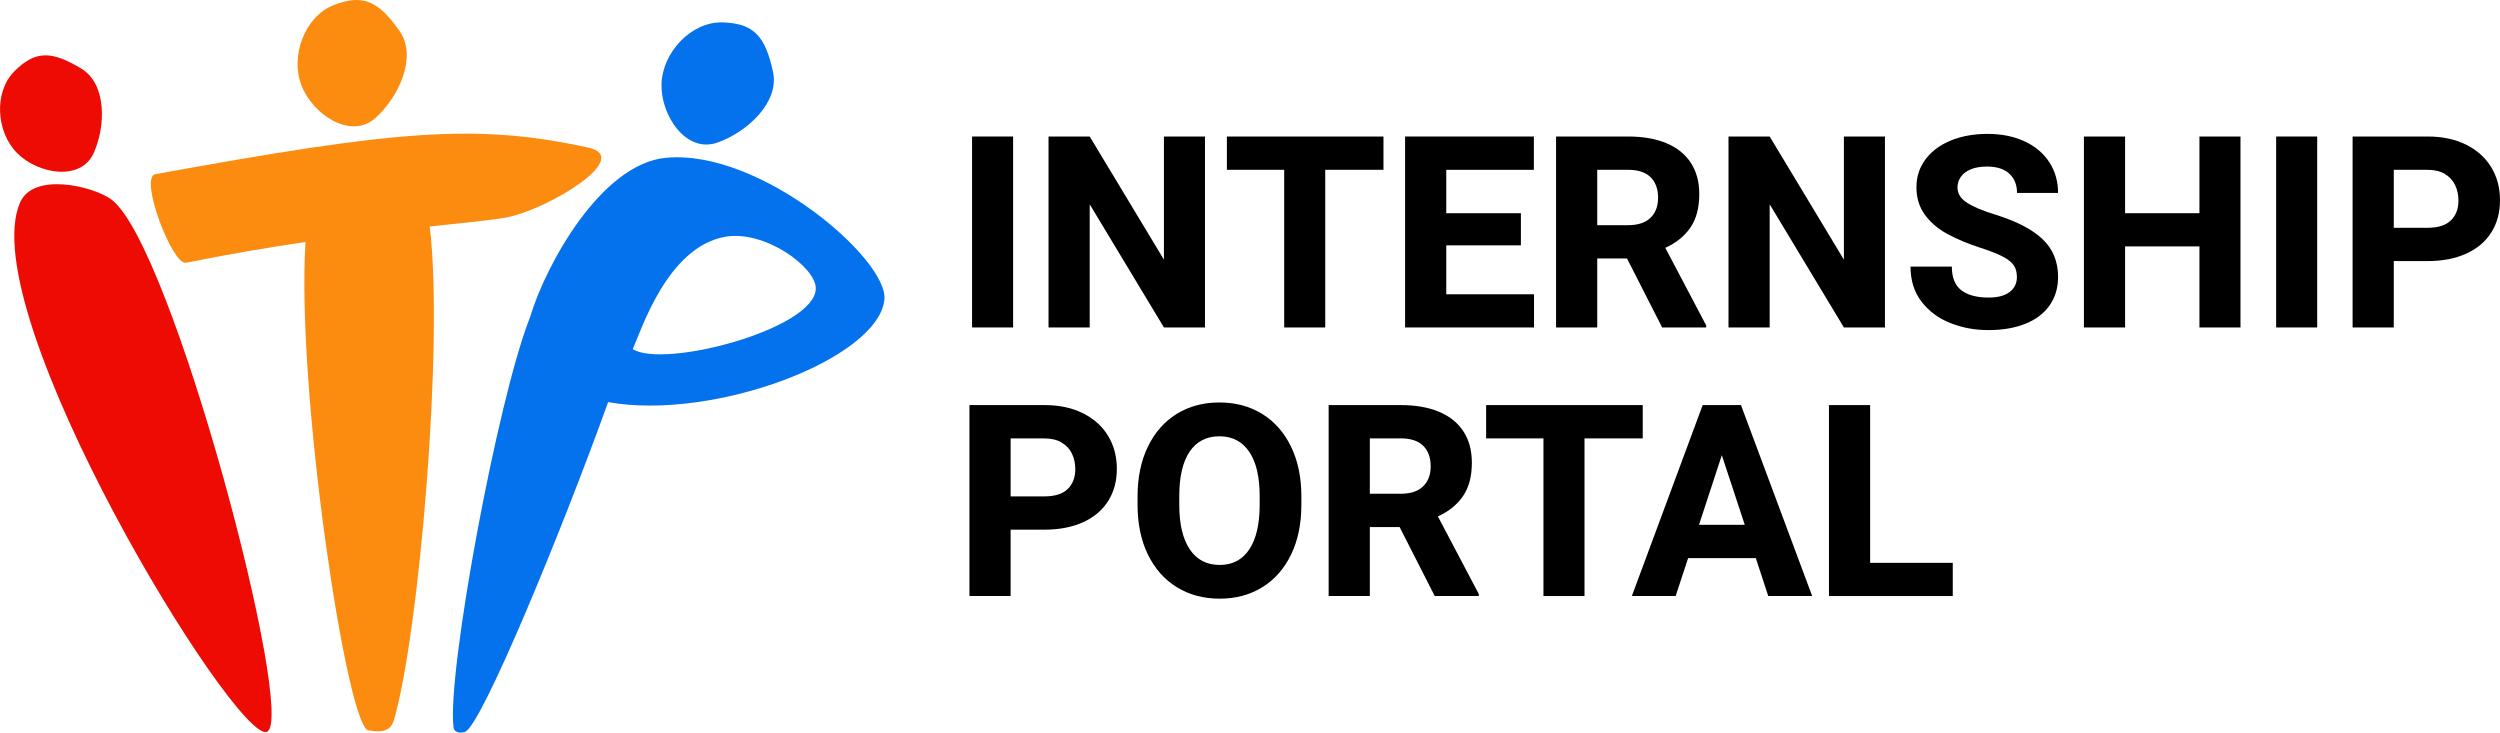
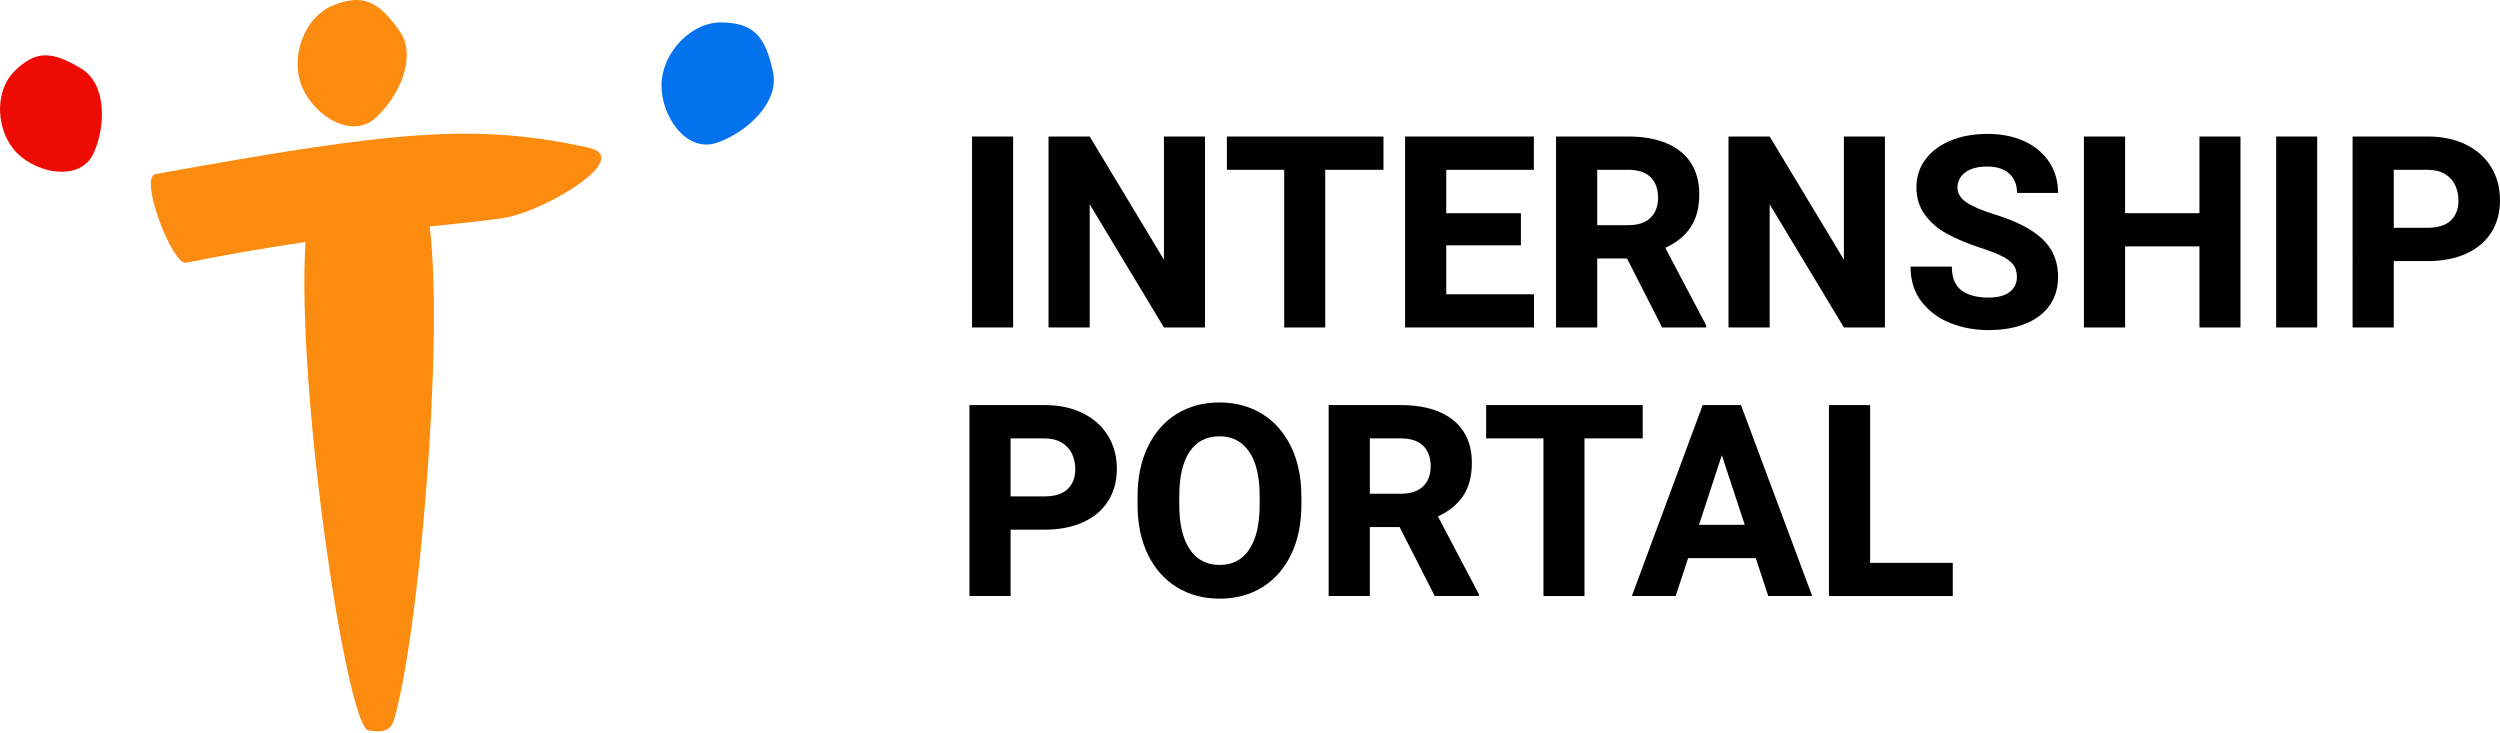
<svg xmlns="http://www.w3.org/2000/svg" id="Layer_2" viewBox="0 0 1758.46 515.27">
  <defs>
    <style>.cls-1{fill:#ed0b04;}.cls-2{fill:#fb8c10;}.cls-3{fill:#0472ed;}</style>
  </defs>
  <g id="Layer_1-2">
    <g>
      <g>
        <path d="m683.74,230.32V96.02h28.87v134.31h-28.87Z" />
        <path d="m818.69,230.32l-52.21-86.62v86.62h-28.96V96.02h28.96l52.21,86.62v-86.62h28.87v134.31h-28.87Z" />
        <path d="m973.11,119.45h-40.96v110.88h-28.87v-110.88h-40.31v-23.43h110.14s0,23.43,0,23.43Z" />
        <path d="m1079,206.99v23.34h-90.68V96.02h90.58v23.43h-61.62v30.53h52.49v22.6h-52.49v34.41h61.72Z" />
        <path d="m1200.12,228.94v1.38h-30.99l-24.72-48.52h-20.94v48.52h-28.96V96.02h50.73c10.39,0,19.33,1.55,26.8,4.66,7.47,3.11,13.21,7.69,17.2,13.74,4,6.06,6,13.45,6,22.18,0,9.53-2.06,17.33-6.18,23.38-4.12,6.06-10.02,10.84-17.71,14.34l28.78,54.61h-.01Zm-76.65-70.56h21.77c6.89,0,12.11-1.72,15.68-5.17,3.57-3.44,5.35-8.18,5.35-14.21s-1.77-10.95-5.3-14.39c-3.54-3.44-8.78-5.17-15.73-5.17h-21.77v38.93h0Z" />
        <path d="m1296.97,230.32l-52.21-86.62v86.62h-28.96V96.02h28.96l52.21,86.62v-86.62h28.87v134.31h-28.87Z" />
        <path d="m1369.62,164.51c-6.55-3.6-11.79-8.1-15.73-13.51-3.94-5.41-5.9-11.84-5.9-19.28s2.14-14.01,6.41-19.69c4.27-5.69,10.19-10.08,17.76-13.19,7.56-3.1,16.2-4.66,25.92-4.66s18.42,1.74,25.92,5.21c7.5,3.48,13.31,8.36,17.43,14.67,4.12,6.3,6.18,13.51,6.18,21.63h-28.87c0-5.66-1.8-10.16-5.4-13.51s-8.87-5.03-15.82-5.03c-4.43,0-8.2.65-11.3,1.94-3.11,1.29-5.44,3.06-7.01,5.3-1.57,2.25-2.35,4.75-2.35,7.52,0,4.12,2.12,7.61,6.37,10.47,4.24,2.86,10.82,5.67,19.74,8.44,15.07,4.61,26.27,10.38,33.62,17.29,7.35,6.92,11.02,15.79,11.02,26.61,0,7.81-2,14.53-6,20.16s-9.67,9.92-17.02,12.87-15.97,4.43-25.88,4.43-18.37-1.63-26.7-4.89-15.11-8.26-20.34-14.99c-5.23-6.73-7.84-14.99-7.84-24.77h29.06c0,7.69,2.23,13.24,6.69,16.65,4.46,3.41,10.84,5.12,19.14,5.12,6.58,0,11.54-1.32,14.9-3.97,3.35-2.64,5.03-6.12,5.03-10.42,0-3.2-.68-5.87-2.03-8.03-1.35-2.15-3.84-4.21-7.47-6.18-3.63-1.97-8.98-4.09-16.05-6.37-9.1-2.95-16.93-6.23-23.48-9.82h0Z" />
        <path d="m1575.92,96.02v134.31h-28.87v-57.01h-52.3v57.01h-28.96V96.02h28.96v53.96h52.3v-53.96h28.87Z" />
        <path d="m1601.01,230.32V96.02h28.87v134.31h-28.87Z" />
        <path d="m1734.67,101.78c7.69,3.84,13.57,9.15,17.66,15.91,4.09,6.77,6.13,14.48,6.13,23.15s-2.03,16.14-6.09,22.6c-4.06,6.46-9.93,11.44-17.62,14.94-7.69,3.51-16.76,5.26-27.21,5.26h-23.8v46.68h-28.96V96.02h52.76c10.39,0,19.43,1.92,27.12,5.76h0Zm-10.79,53.27c3.57-3.44,5.35-8.12,5.35-14.02,0-3.93-.77-7.53-2.31-10.79s-3.94-5.87-7.2-7.84-7.32-2.95-12.18-2.95h-23.8v40.77h23.8c7.32,0,12.76-1.72,16.33-5.17h.01Z" />
        <path d="m761.78,290.7c7.69,3.84,13.57,9.15,17.66,15.91,4.09,6.77,6.13,14.48,6.13,23.15s-2.03,16.14-6.09,22.6c-4.06,6.46-9.93,11.44-17.62,14.94-7.69,3.51-16.76,5.26-27.21,5.26h-23.8v46.68h-28.96v-134.31h52.76c10.39,0,19.43,1.92,27.12,5.76h.01Zm-10.79,53.28c3.57-3.44,5.35-8.12,5.35-14.02,0-3.93-.77-7.53-2.31-10.79s-3.94-5.87-7.19-7.84c-3.26-1.97-7.32-2.95-12.18-2.95h-23.8v40.77h23.8c7.32,0,12.76-1.72,16.33-5.17h0Z" />
        <path d="m908.12,390.09c-4.83,9.96-11.58,17.62-20.25,22.97s-18.66,8.03-29.98,8.03-21.34-2.67-30.07-8.03c-8.73-5.35-15.53-13.01-20.39-22.97s-7.29-21.65-7.29-35.05v-5.81c0-13.41,2.43-25.11,7.29-35.1s11.62-17.67,20.29-23.02,18.66-8.02,29.98-8.02,21.32,2.67,30.03,8.02c8.7,5.35,15.48,13.02,20.34,23.02,4.86,9.99,7.29,21.69,7.29,35.1v5.81c0,13.41-2.41,25.09-7.24,35.05Zm-29.47-72.37c-4.92-7.22-11.9-10.84-20.94-10.84s-16.08,3.6-20.94,10.79c-4.86,7.2-7.29,17.65-7.29,31.36v6c0,13.59,2.46,24.05,7.38,31.36,4.92,7.32,11.93,10.98,21.03,10.98s15.99-3.66,20.85-10.98,7.29-17.77,7.29-31.36v-6c0-13.65-2.46-24.09-7.38-31.32h0Z" />
        <path d="m1040.17,417.86v1.38h-30.99l-24.72-48.52h-20.94v48.52h-28.97v-134.31h50.73c10.39,0,19.32,1.55,26.8,4.66,7.47,3.11,13.21,7.69,17.2,13.74,4,6.06,6,13.45,6,22.18,0,9.53-2.06,17.33-6.18,23.38-4.12,6.06-10.02,10.84-17.71,14.34l28.78,54.61v.02Zm-76.65-70.57h21.77c6.89,0,12.11-1.72,15.68-5.17,3.57-3.44,5.35-8.18,5.35-14.21s-1.77-10.95-5.3-14.39c-3.54-3.44-8.78-5.17-15.73-5.17h-21.77v38.93h0Z" />
        <path d="m1155.47,308.36h-40.96v110.88h-28.87v-110.88h-40.31v-23.43h110.14v23.43Z" />
        <path d="m1234.99,392.58h-47.6l-8.76,26.66h-30.81l49.81-134.31h26.94l50.09,134.31h-30.9l-8.76-26.66h0Zm-7.75-23.43l-16.14-48.98-16.05,48.98h32.19Z" />
        <path d="m1373.54,395.9v23.34h-87.08v-134.31h28.96v110.97h58.12Z" />
      </g>
      <g>
        <path class="cls-1" d="m10.19,50.08c14.78-14.74,26.14-14.38,46.98-1.83,17.88,10.77,17.3,40.36,8.74,59.39-9.03,20.08-39.11,14.85-53.85.07-14.75-14.77-16.64-42.9-1.86-57.64Z" />
-         <path class="cls-1" d="m14.1,142.46c9.27-21.35,50.38-11.84,63.88-2.39,42.94,30.07,131.33,366.71,109.71,374.72-21.76,8.05-207.23-294.94-173.57-372.34h-.01Z" />
-         <path class="cls-3" d="m468.48,110.97c-45.81,4.26-84.87,75.83-95.62,112.05-22.93,57.61-58.74,251.59-53.83,288.62.6,4.55,6.28,3.77,8.05,3.15,11.53-4.07,68.53-142.49,100.66-231.94,74.09,13.29,189.86-30.27,194.34-72.06,3-28-87-106-153.6-99.81h0Zm105.32,91.85c0,28.44-106.76,56.73-128.76,42.73,6-13,24.24-71.72,65-79,27.72-4.95,63.76,21.27,63.76,36.27Z" />
        <path class="cls-2" d="m356.8,152.83c-9.64,1.93-28.49,3.71-54.55,6.48,10.13,82.52-7.71,288.12-25.24,347.46-3.19,10.8-15.26,7-17.66,7-15,0-51.08-238.44-44.47-343.56-25.71,3.79-53.95,8.54-84.08,14.62-9.48,1.91-33.32-60.18-21.5-62.33,169.14-30.74,225.41-35.98,304.5-18.67,32,7-28.03,43.2-57,49Z" />
        <path class="cls-2" d="m234.87,3.52c20.59-7.93,31.41-2.73,46.18,18.32,12.67,18.05-.53,46.4-16.95,61.14-17.32,15.55-44.15-2.37-52.08-22.95-7.94-20.58,2.25-48.57,22.84-56.5Z" />
        <path class="cls-3" d="m508.22,15.76c22.05.65,30.02,9.63,35.5,34.75,4.71,21.55-18.44,42.59-39.27,49.83-21.98,7.64-39.8-19.26-39.15-41.31.64-22.05,20.86-43.92,42.91-43.27Z" />
      </g>
    </g>
  </g>
</svg>